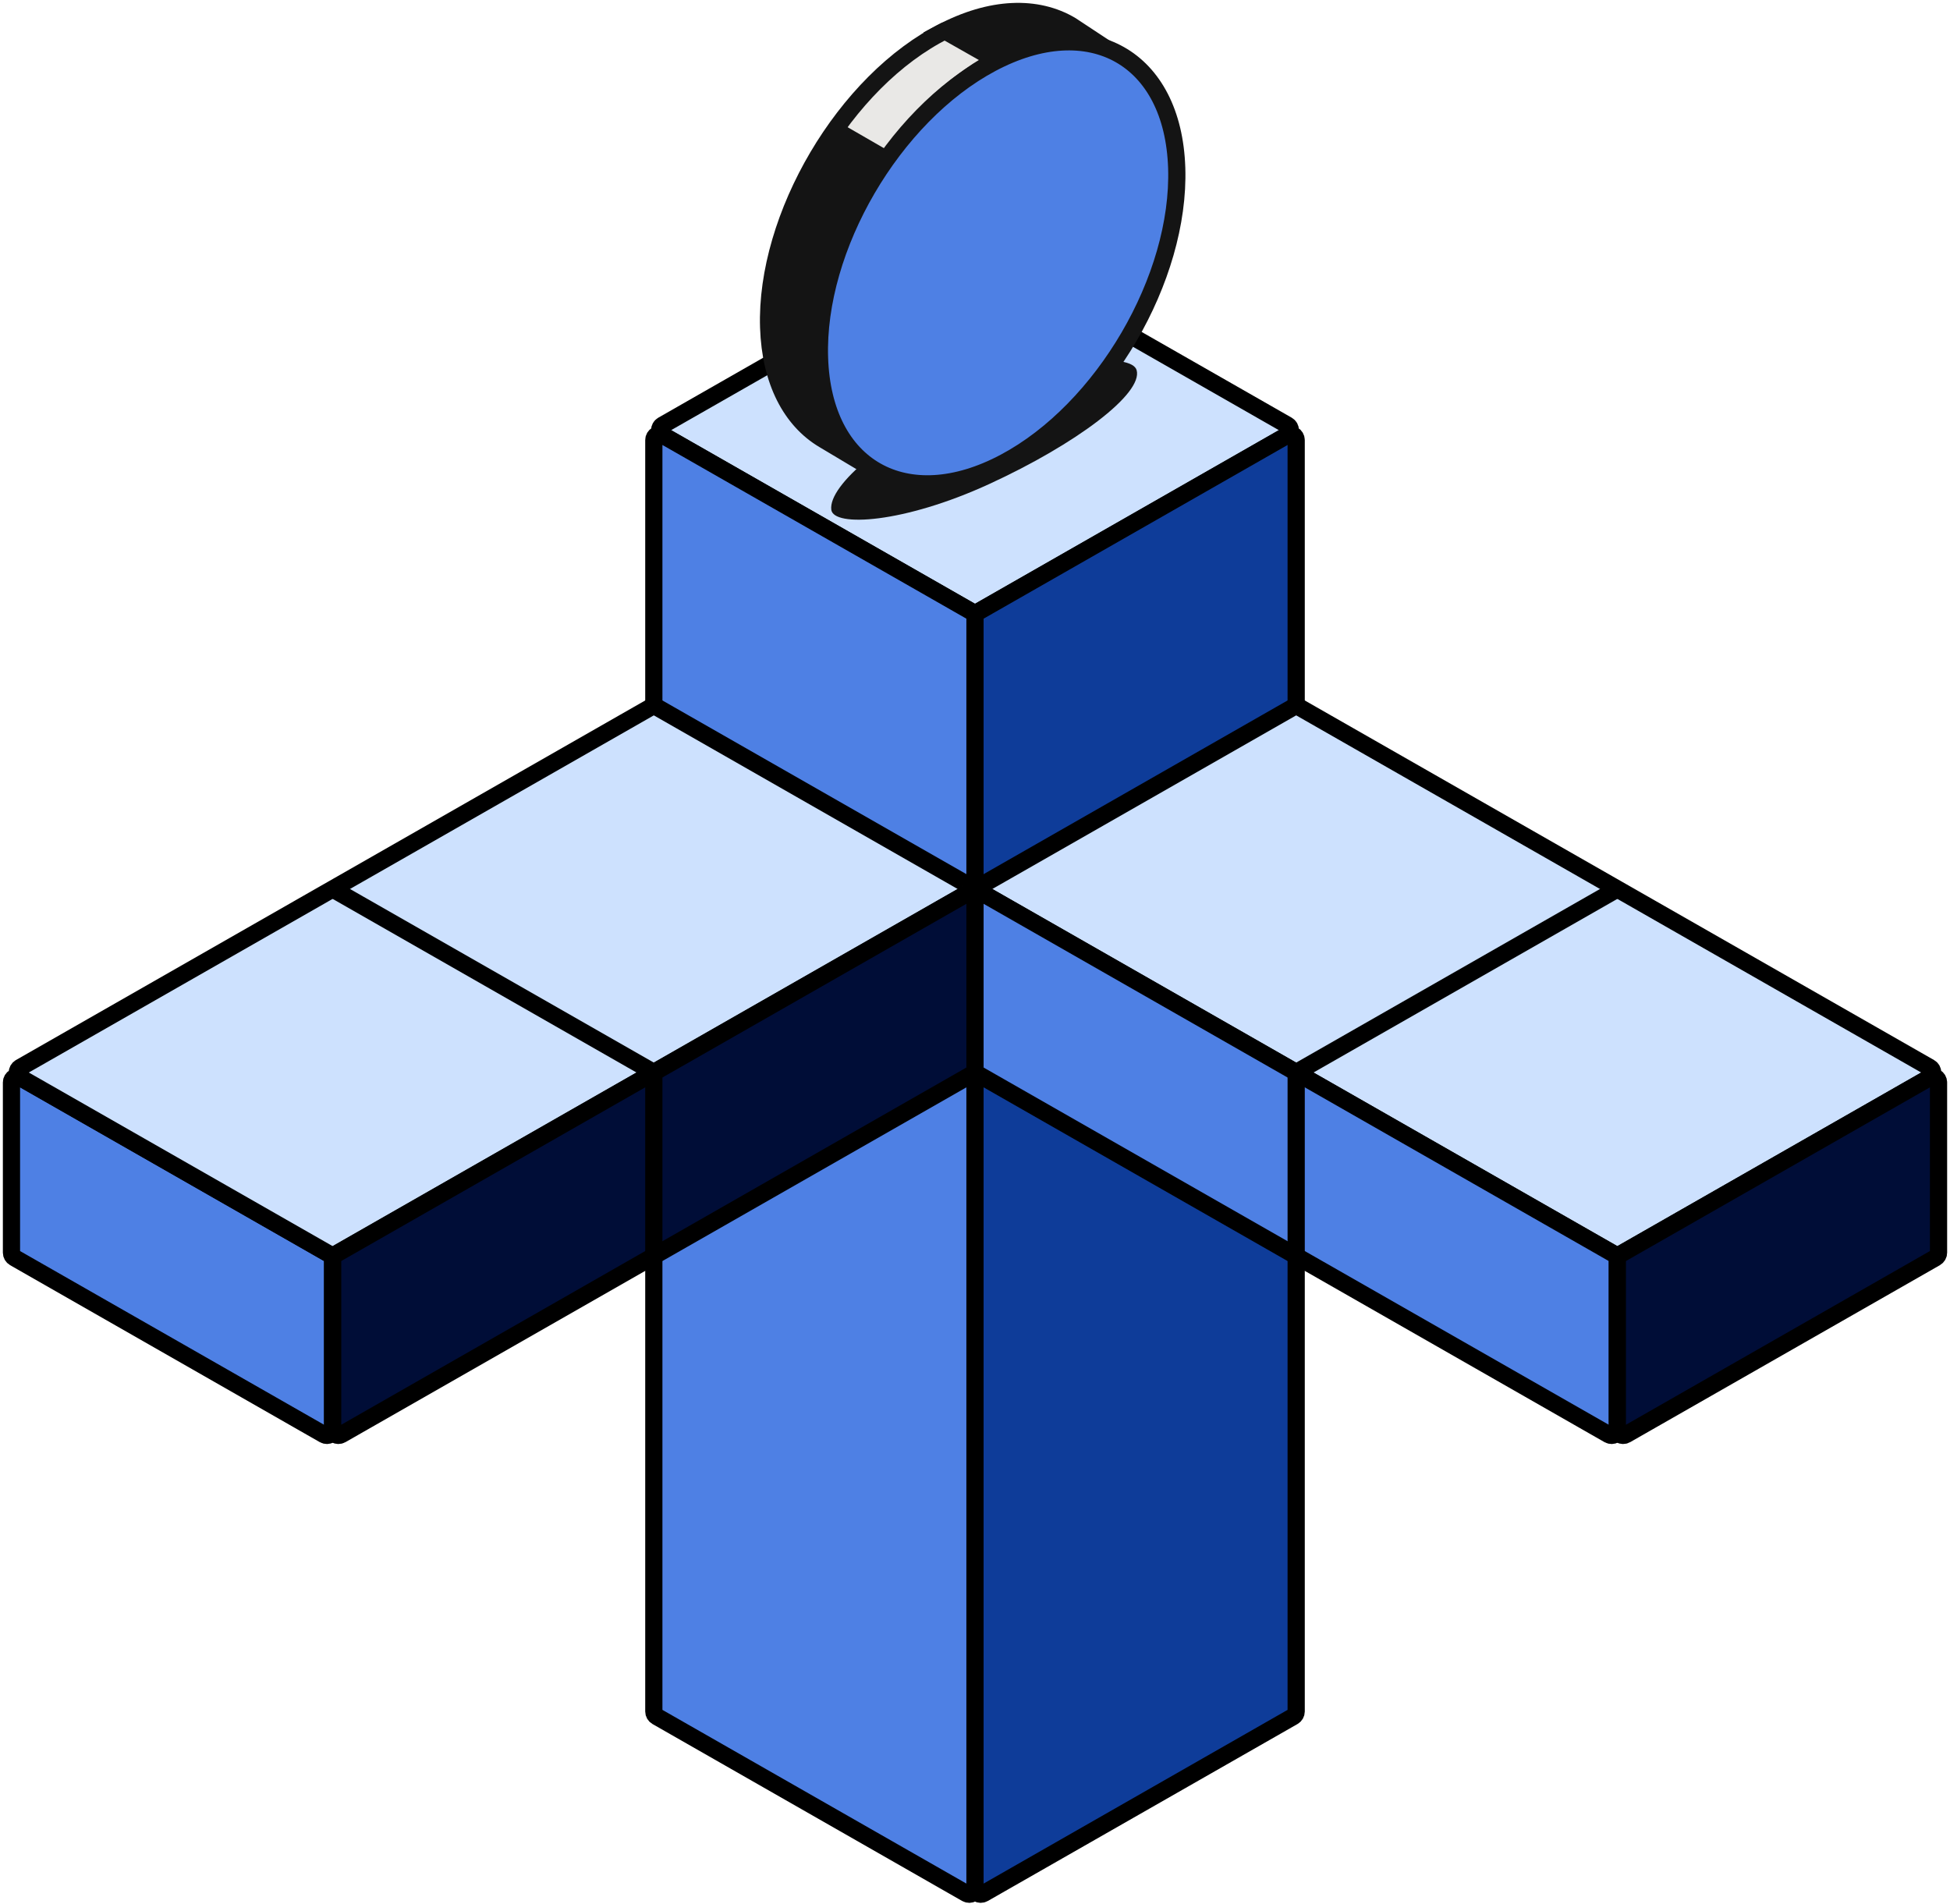
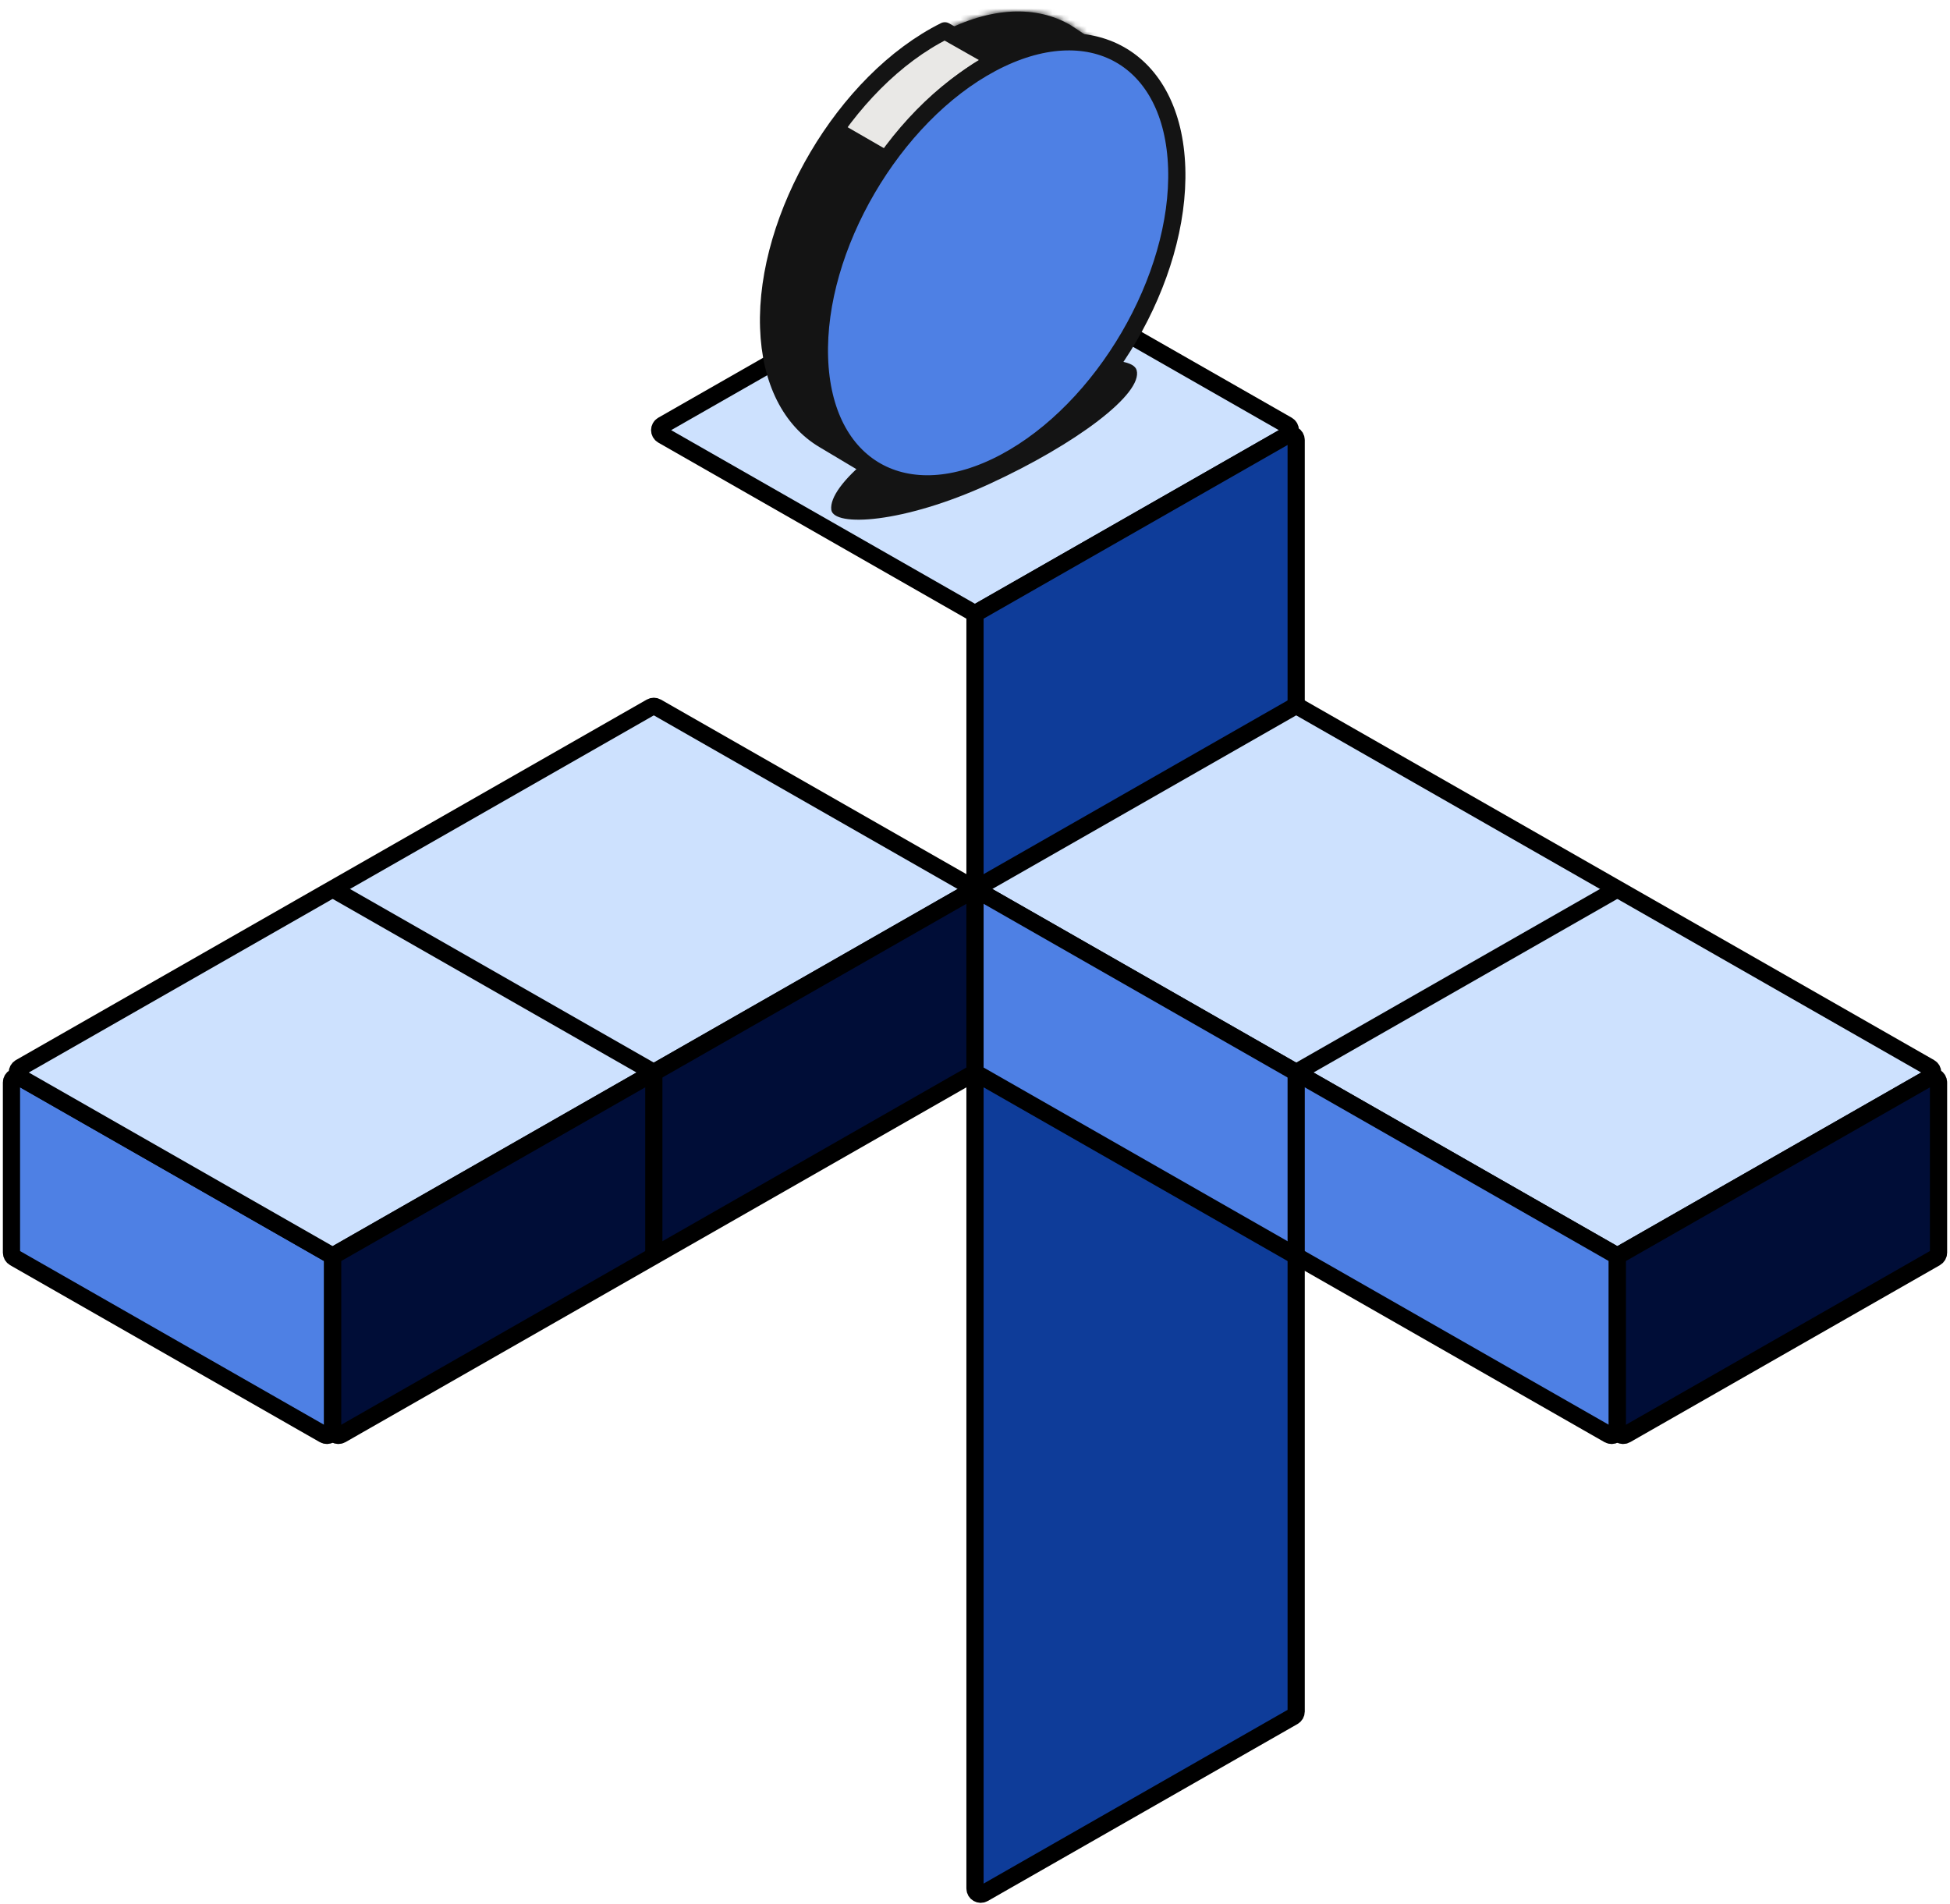
<svg xmlns="http://www.w3.org/2000/svg" width="340" height="332" viewBox="0 0 340 332" fill="none">
  <path d="M169.504 106.716L115.519 75.868C114.848 75.484 114.848 74.516 115.519 74.132L169.504 43.283C169.811 43.108 170.189 43.108 170.496 43.283L224.481 74.132C225.152 74.516 225.152 75.484 224.481 75.868L170.496 106.716C170.189 106.892 169.811 106.892 169.504 106.716Z" fill="#CDE1FE" stroke="black" stroke-width="3" />
-   <path d="M114 298.42V76.723C114 75.955 114.829 75.474 115.496 75.855L169.496 106.712C169.808 106.89 170 107.221 170 107.58V329.277C170 330.045 169.171 330.526 168.504 330.145L114.504 299.288C114.192 299.11 114 298.779 114 298.42Z" fill="#4E80E4" stroke="black" stroke-width="3" />
  <path d="M225.496 299.288L171.496 330.145C170.829 330.526 170 330.045 170 329.277V107.58C170 107.221 170.192 106.89 170.504 106.712L224.504 75.855C225.171 75.474 226 75.955 226 76.723V298.42C226 298.779 225.808 299.11 225.496 299.288Z" fill="#0E3C99" stroke="black" stroke-width="3" />
  <path d="M2 218.42V188.723C2 187.955 2.829 187.474 3.496 187.855L57.496 218.712C57.808 218.89 58 219.221 58 219.58V249.277C58 250.045 57.17 250.526 56.504 250.145L2.504 219.288C2.192 219.11 2 218.779 2 218.42Z" fill="#4E80E4" stroke="black" stroke-width="3" />
  <path d="M113.504 123.284L3.519 186.132C2.848 186.516 2.848 187.484 3.519 187.868L57.504 218.716C57.811 218.892 58.189 218.892 58.496 218.716L168.481 155.868C169.152 155.484 169.152 154.516 168.481 154.132L114.496 123.284C114.189 123.108 113.811 123.108 113.504 123.284Z" fill="#CDE1FE" stroke="black" stroke-width="3" />
  <path d="M169.496 187.288L59.496 250.145C58.83 250.526 58 250.045 58 249.277V219.58C58 219.221 58.192 218.89 58.504 218.712L168.504 155.855C169.171 155.474 170 155.955 170 156.723V186.42C170 186.779 169.808 187.11 169.496 187.288Z" fill="#000D37" stroke="black" stroke-width="3" />
  <path d="M58 155L114 187V219" stroke="black" stroke-width="3" />
  <path d="M281.504 218.716L171.519 155.868C170.848 155.484 170.848 154.516 171.519 154.132L225.504 123.284C225.811 123.108 226.189 123.108 226.496 123.284L336.481 186.132C337.152 186.516 337.152 187.484 336.481 187.868L282.496 218.716C282.189 218.892 281.811 218.892 281.504 218.716Z" fill="#CDE1FE" stroke="black" stroke-width="3" />
  <path d="M282 219.58V249.277C282 250.045 281.171 250.526 280.504 250.145L170.504 187.288C170.192 187.11 170 186.779 170 186.42V156.723C170 155.955 170.829 155.474 171.496 155.855L281.496 218.712C281.808 218.89 282 219.221 282 219.58Z" fill="#4E80E4" stroke="black" stroke-width="3" />
  <path d="M336.504 187.855L282.504 218.712C282.192 218.89 282 219.221 282 219.58V249.277C282 250.045 282.829 250.526 283.496 250.145L337.496 219.288C337.808 219.11 338 218.779 338 218.42V188.723C338 187.955 337.171 187.474 336.504 187.855Z" fill="#000D37" stroke="black" stroke-width="3" />
  <path d="M282 155L226 187V219" stroke="black" stroke-width="3" />
  <path d="M169.541 69.105C154.531 75.995 144.441 84.575 144.941 88.865C145.301 91.935 157.521 91.275 172.521 84.375C187.531 77.475 199.341 68.655 198.181 64.535C197.341 61.565 184.551 62.205 169.541 69.105Z" fill="#141414" />
  <path d="M186.731 4.425L195.471 10.185C189.601 6.675 181.661 6.375 172.901 11.035L164.041 5.745C172.801 1.085 180.851 0.925 186.731 4.425Z" fill="#141414" />
  <mask id="mask0_4736_181971" style="mask-type:luminance" maskUnits="userSpaceOnUse" x="164" y="2" width="32" height="10">
    <path d="M186.731 4.425L195.471 10.185C189.601 6.675 181.661 6.375 172.901 11.035L164.041 5.745C172.801 1.085 180.851 0.925 186.731 4.425Z" fill="white" />
  </mask>
  <g mask="url(#mask0_4736_181971)">
    <path d="M186.73 4.425L195.59 9.715C189.72 6.205 181.66 6.375 172.89 11.035L164.03 5.745C172.8 1.085 180.85 0.925 186.73 4.425Z" fill="#141414" stroke="#141414" stroke-width="3" stroke-miterlimit="10" />
  </g>
-   <path d="M186.731 4.425L195.471 10.185C189.601 6.675 181.661 6.375 172.901 11.035L164.041 5.745C172.801 1.085 180.851 0.925 186.731 4.425Z" stroke="#141414" stroke-width="3" stroke-miterlimit="10" />
  <path d="M152.471 81.935L143.611 76.645C137.961 73.275 134.331 66.515 134.021 57.095C133.391 37.885 147.261 14.085 164.741 5.375L173.701 10.455C156.501 19.605 142.261 43.175 142.891 62.385C143.201 71.805 146.831 78.565 152.471 81.935Z" fill="#0A53E5" />
  <mask id="mask1_4736_181971" style="mask-type:luminance" maskUnits="userSpaceOnUse" x="134" y="5" width="40" height="77">
    <path d="M152.471 81.935L143.611 76.645C137.961 73.275 134.331 66.515 134.021 57.095C133.391 37.885 147.261 14.085 164.741 5.375L173.701 10.455C156.501 19.605 142.261 43.175 142.891 62.385C143.201 71.805 146.831 78.565 152.471 81.935Z" fill="white" />
  </mask>
  <g mask="url(#mask1_4736_181971)">
    <path d="M152.471 81.935L143.611 76.645C137.961 73.275 134.331 66.515 134.021 57.095C133.391 37.885 146.821 14.895 164.021 5.745L172.881 11.035C155.681 20.185 142.251 43.175 142.881 62.385C143.201 71.805 146.831 78.565 152.471 81.935Z" fill="#141414" stroke="#141414" stroke-miterlimit="10" />
  </g>
  <mask id="mask2_4736_181971" style="mask-type:luminance" maskUnits="userSpaceOnUse" x="134" y="5" width="40" height="77">
    <path d="M152.471 81.935L143.611 76.645C137.961 73.275 134.331 66.515 134.021 57.095C133.391 37.885 147.261 14.085 164.741 5.375L173.701 10.455C156.501 19.605 142.261 43.175 142.891 62.385C143.201 71.805 146.831 78.565 152.471 81.935Z" fill="white" />
  </mask>
  <g mask="url(#mask2_4736_181971)">
    <path d="M173.61 8.215L162.94 30.925L147.19 21.835L157.86 -0.875L173.61 8.215Z" fill="#E9E8E6" />
  </g>
  <path d="M152.471 81.935L143.611 76.645C137.961 73.275 134.331 66.515 134.021 57.095C133.391 37.885 147.261 14.085 164.741 5.375L173.701 10.455C156.501 19.605 142.261 43.175 142.891 62.385C143.201 71.805 146.831 78.565 152.471 81.935Z" stroke="#141414" stroke-width="3" stroke-miterlimit="10" stroke-linecap="round" stroke-linejoin="round" />
  <path d="M172.89 11.035C190.09 1.895 204.54 10.055 205.17 29.265C205.8 48.485 192.37 71.475 175.17 80.615C157.97 89.765 143.51 81.595 142.89 62.385C142.26 43.175 155.69 20.185 172.89 11.035Z" fill="#4E80E4" stroke="#141414" stroke-width="3" stroke-miterlimit="10" />
</svg>